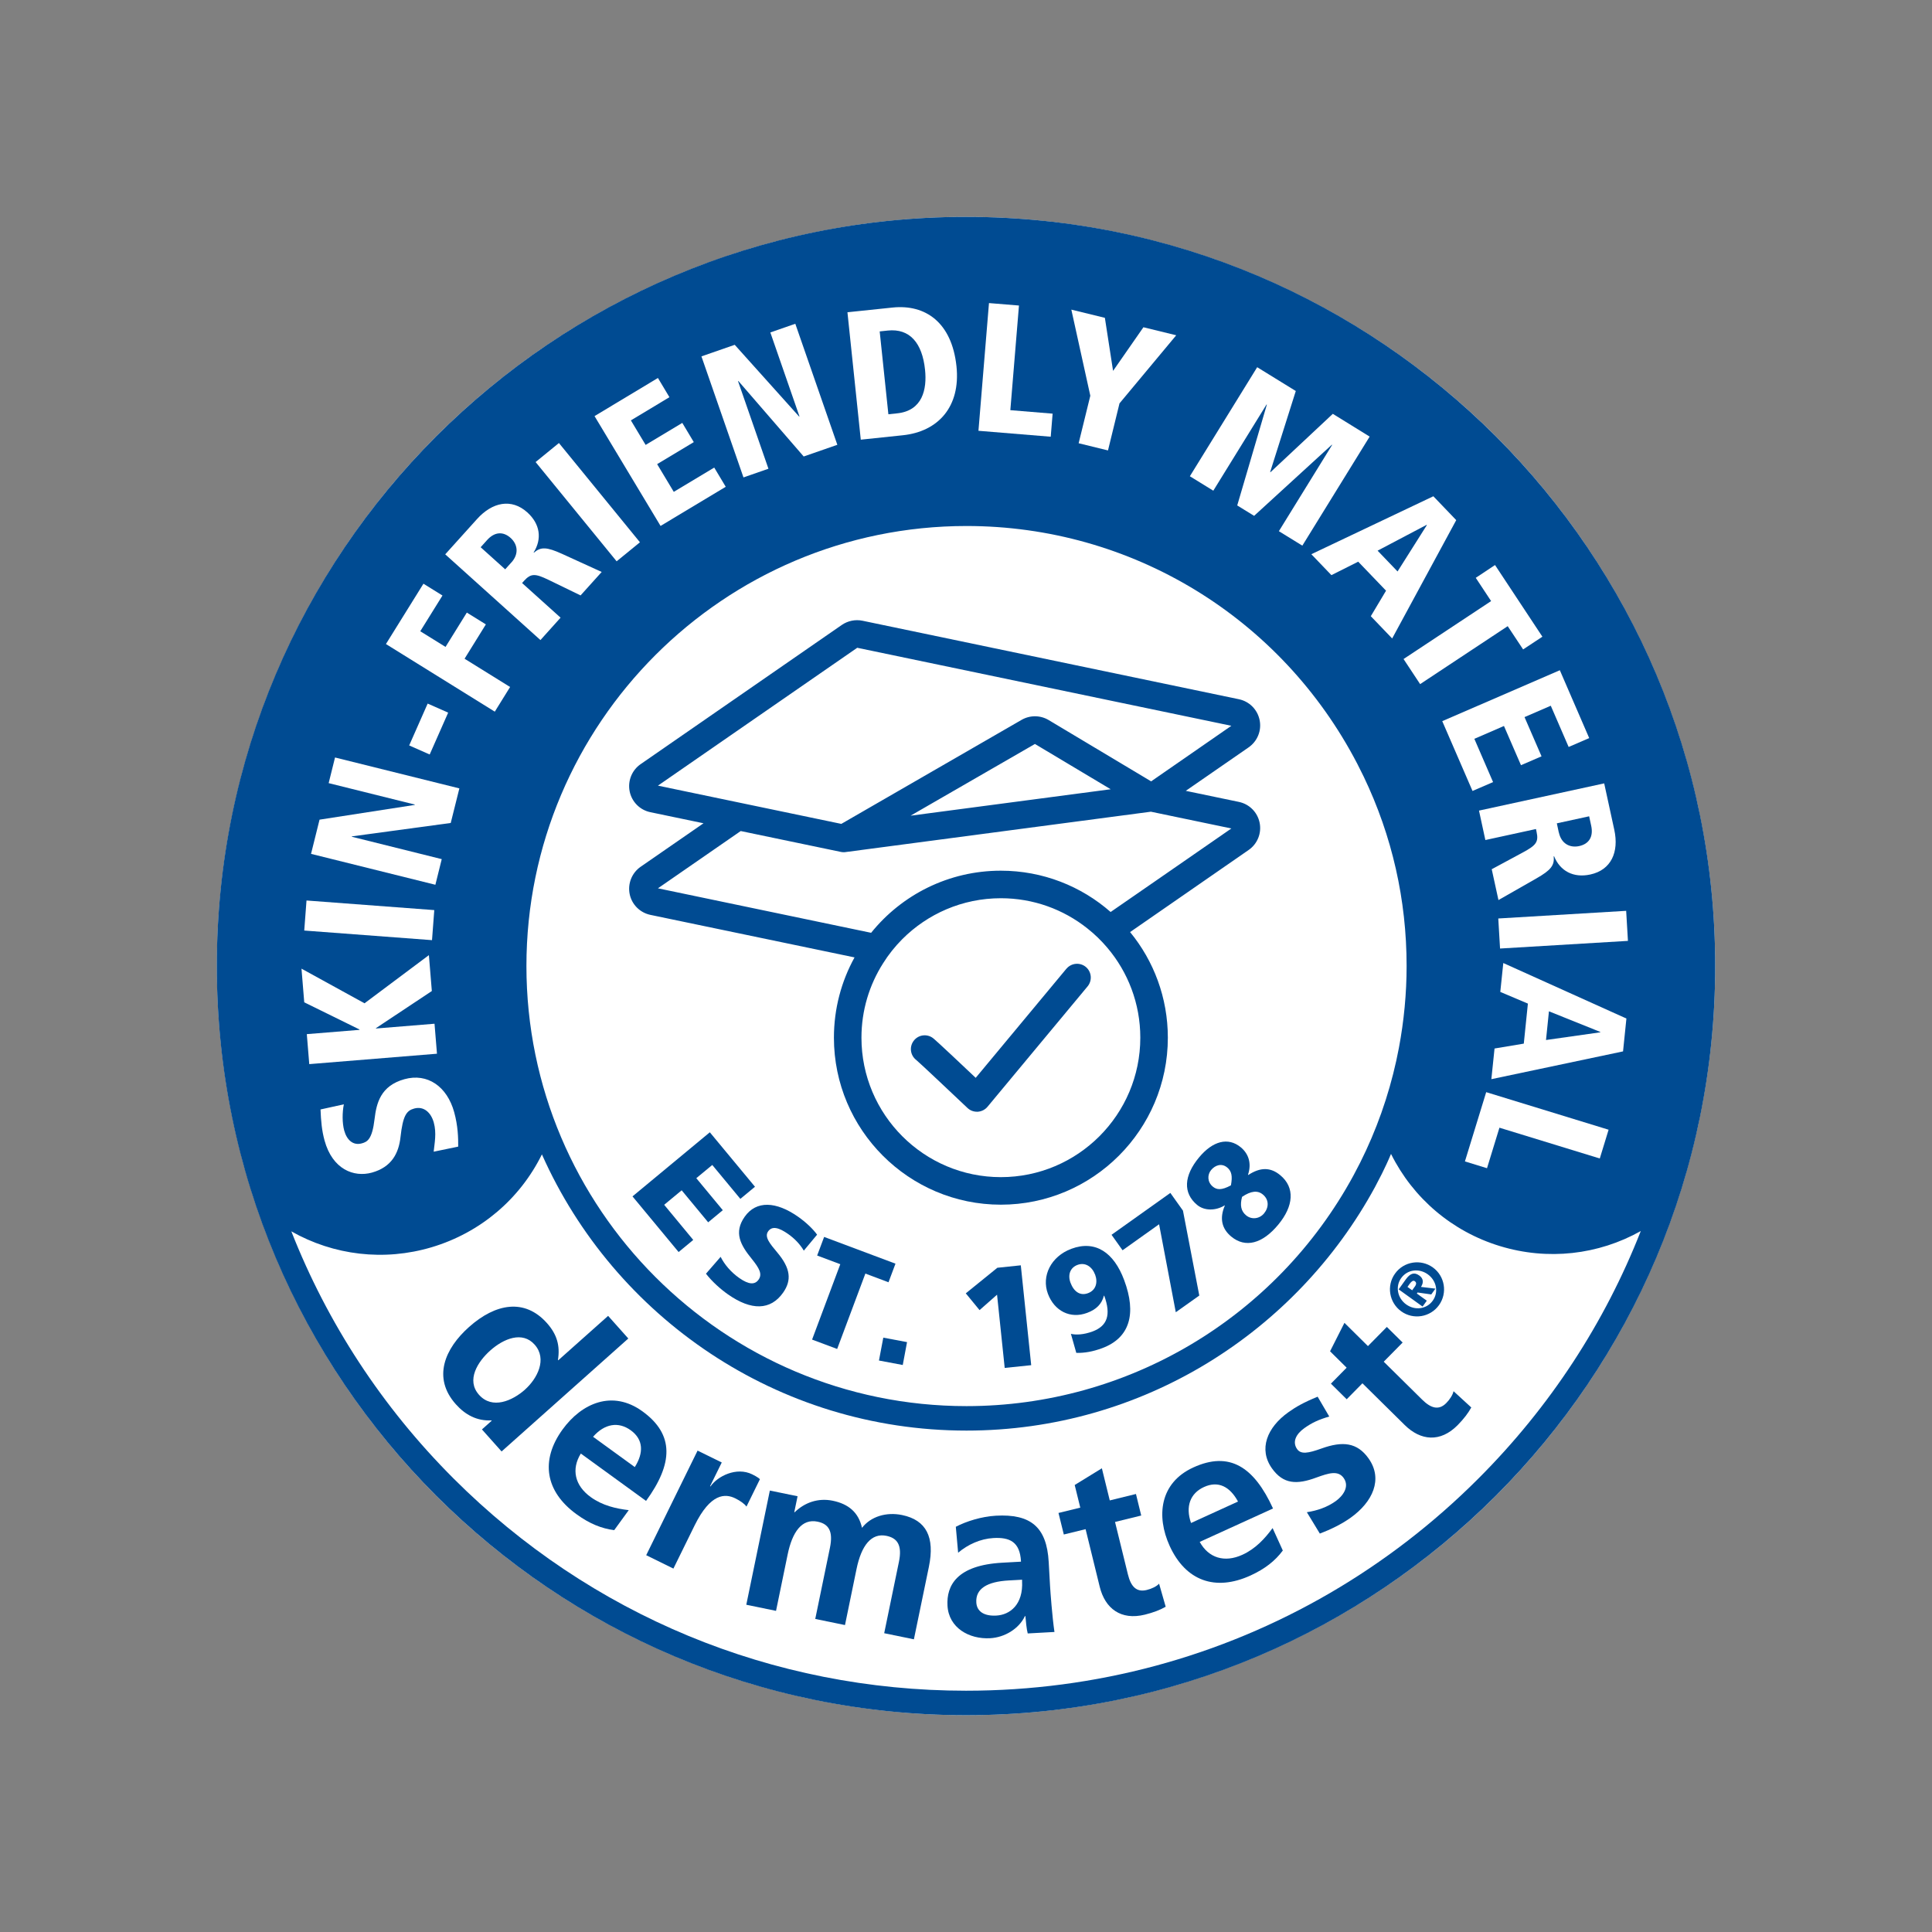
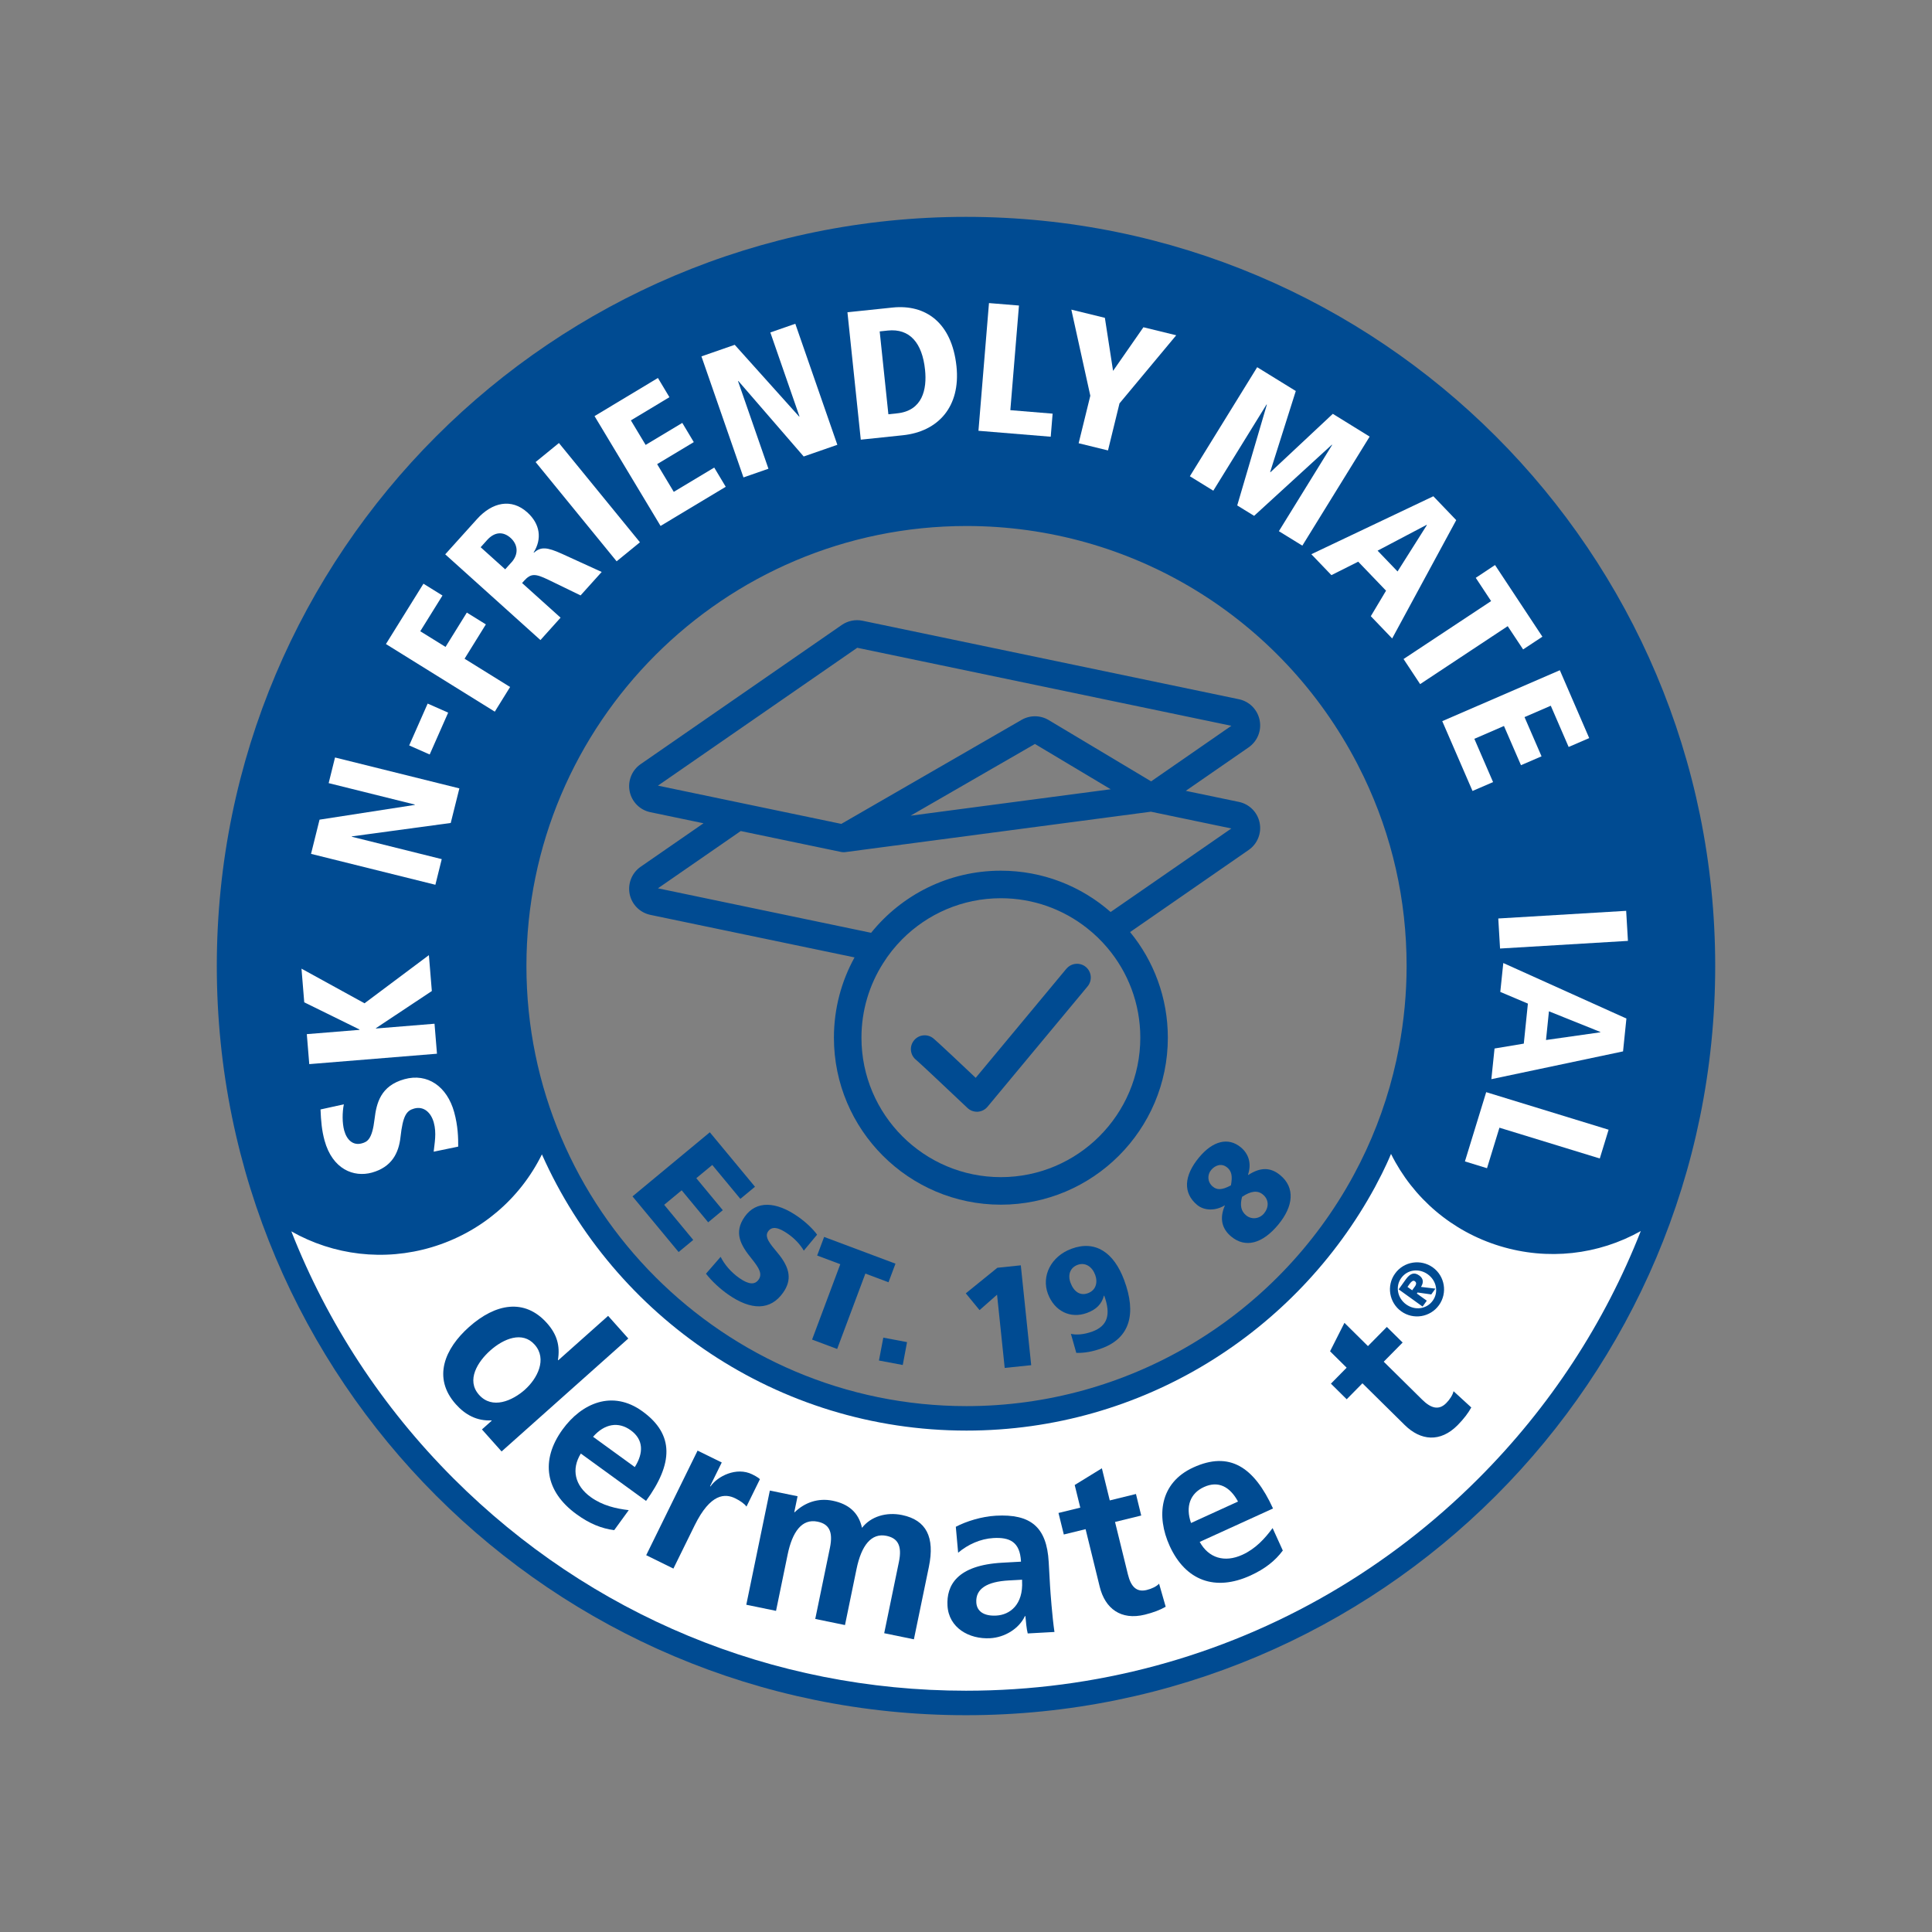
<svg xmlns="http://www.w3.org/2000/svg" id="a" width="111.38mm" height="111.38mm" viewBox="0 0 315.73 315.73">
  <rect x="0" y="0" width="315.73" height="315.73" fill="#808080" stroke="none" />
-   <circle cx="157.87" cy="157.87" r="122.43" fill="#fff" />
  <path d="M157.87,35.44c-67.62,0-122.44,54.81-122.44,122.43s54.82,122.43,122.44,122.43,122.43-54.81,122.43-122.43-54.81-122.43-122.43-122.43ZM157.95,85.96c26.93,0,51.4,14.89,63.86,38.86l1.05,2.1c4.65,9.71,7.01,20.13,7.01,30.95,0,4.47-.43,8.97-1.26,13.38l-.43,2.1c-1.27,5.78-3.26,11.38-5.9,16.65l-1.1,2.11c-12.63,23.24-36.86,37.68-63.23,37.68-39.66,0-71.92-32.26-71.92-71.92s32.26-71.91,71.92-71.91Z" fill="#004b92" />
  <path d="M202.47,131.05l-8.69-1.81,10.28-7.11c1.43-1,2.14-2.74,1.79-4.45-.35-1.72-1.67-3.05-3.38-3.41l-61.52-12.83c-1.17-.24-2.39.01-3.37.68l-32.89,22.76c-1.43.99-2.13,2.74-1.79,4.45.35,1.71,1.68,3.05,3.39,3.4l8.68,1.81-10.28,7.11c-1.43,1-2.13,2.74-1.79,4.46.35,1.71,1.68,3.04,3.39,3.4l33.36,6.95c-2.15,3.9-3.37,8.37-3.37,13.12,0,15.05,12.24,27.29,27.28,27.29s27.29-12.24,27.29-27.29c0-6.54-2.31-12.56-6.17-17.26l7.02-4.86,12.36-8.56c1.43-.99,2.14-2.74,1.79-4.45-.35-1.71-1.67-3.04-3.38-3.4ZM107.52,128.39l32.57-22.53,13.67,2.85,47.47,9.9-13.11,9.08-16.75-10.02c-1.36-.81-3.05-.82-4.42-.03l-29.46,17-29.97-6.25ZM181.51,128.98l-32.7,4.32,20.32-11.72,12.38,7.4ZM186.35,169.58c0,12.57-10.22,22.79-22.79,22.79s-22.78-10.22-22.78-22.79c0-4.46,1.29-8.63,3.53-12.15.89-1.43,1.95-2.75,3.13-3.94,4.13-4.14,9.83-6.7,16.12-6.7,5.32,0,10.23,1.83,14.11,4.91,1.21.95,2.31,2.02,3.3,3.19,3.36,3.97,5.38,9.1,5.38,14.69ZM189.14,143.76l-7.64,5.28c-4.8-4.21-11.08-6.75-17.94-6.75-8.56,0-16.21,3.96-21.2,10.15l-34.84-7.27,13.53-9.36,16.36,3.41c.15.03.3.05.45.05h.02c.1,0,.19,0,.28-.02l49.92-6.6,13.15,2.74-12.09,8.37Z" fill="#004b92" />
  <path d="M174.28,158.3l-14.83,17.84c-6.52-6.17-6.89-6.43-7.03-6.53-1.01-.72-2.42-.49-3.14.53-.71.99-.5,2.35.46,3.09.61.51,5.43,5.06,8.36,7.83.42.4.97.62,1.55.62.04,0,.09,0,.13,0,.62-.04,1.2-.33,1.6-.81l16.36-19.68c.79-.96.66-2.37-.29-3.17-.96-.79-2.37-.66-3.17.29Z" fill="#004b92" />
  <polygon points="88.57 188.65 88.57 188.65 88.57 188.64 88.57 188.65" fill="#fff" />
  <path d="M245.13,203.64c-7.85-2.39-14.21-7.85-17.79-15.03,0-.01-.01-.02-.02-.03-.23.57-.49,1.12-.74,1.68-.25.52-.49,1.04-.75,1.56l-1.12,2.16c-12.87,23.69-37.97,39.81-66.77,39.81-30.91,0-57.56-18.57-69.38-45.14-3.59,7.29-10.04,12.79-18,15.17-7.8,2.33-16.04,1.33-22.95-2.59,5.88,14.96,14.81,28.69,26.51,40.39,22.37,22.36,52.11,34.68,83.75,34.68,21.23,0,41.6-5.56,59.47-15.96,8.76-5.1,16.92-11.36,24.27-18.72,11.71-11.71,20.65-25.46,26.53-40.44-6.95,3.9-15.21,4.84-23.01,2.46Z" fill="#fff" />
  <circle cx="157.87" cy="157.87" r="109.45" fill="none" />
  <path d="M78.76,233.6l1.6-1.43-.05-.05c-2.37.12-4.27-.9-5.82-2.64-3.87-4.34-1.78-9.12,2.17-12.63,4.31-3.84,9.07-4.72,12.72-.63,1.65,1.85,2.17,3.71,1.8,6.03l.05.05,8.15-7.26,3.3,3.7-20.71,18.46-3.2-3.59ZM85.79,227.09c1.99-1.77,3.69-4.98,1.58-7.35-1.99-2.24-5.05-1-7.26.97-2.02,1.8-3.97,4.83-1.83,7.23,2.16,2.43,5.44.99,7.52-.85Z" fill="#004b92" />
  <path d="M100.38,250.06c-2.05-.26-4.04-1.05-6.16-2.6-5.12-3.71-5.95-8.8-2.28-13.86,3.13-4.31,8.16-6.51,13.06-2.95,5.24,3.8,4.99,8.56.58,14.63l-10.66-7.74c-1.58,2.56-1,5.22,1.61,7.11,1.92,1.39,4.12,1.89,6.22,2.14l-2.37,3.26ZM103.74,239.75c1.46-2.32,1.43-4.49-.66-6.01-2.01-1.46-4.28-1.09-6.16,1.06l6.82,4.95Z" fill="#004b92" />
  <path d="M105.6,254.16l8.4-17.1,3.95,1.94-1.91,3.88.07.03c1.15-1.66,4.23-3.24,6.82-1.97.93.46,1.14.69,1.26.79l-2.2,4.48c-.29-.43-1.02-.95-1.81-1.34-1.66-.82-4.06-.88-6.67,4.43l-3.46,7.04-4.45-2.19Z" fill="#004b92" />
  <path d="M144.5,266.89l2.4-11.63c.58-2.79-.29-3.91-2.03-4.27-2.46-.51-4.1,1.54-4.9,5.45l-1.88,9.13-4.86-1,2.4-11.63c.56-2.72-.21-3.9-2.03-4.27-2.54-.52-4.12,1.64-4.89,5.41l-1.89,9.17-4.86-1,3.85-18.66,4.53.93-.54,2.61h.07c1.66-1.61,3.85-2.36,6.21-1.88,2.57.53,4.22,1.89,4.79,4.43,1.44-1.86,3.98-2.62,6.55-2.09,3.95.82,5.38,3.6,4.38,8.46l-2.45,11.85-4.86-1Z" fill="#004b92" />
  <path d="M167.95,266.93c-.19-.69-.3-1.98-.38-2.83h-.07c-.99,2.1-3.33,3.49-5.69,3.62-3.44.19-6.77-1.7-6.97-5.32-.18-3.29,1.52-6.61,8.95-7.02l3.06-.17v-.07c-.18-3.18-1.85-3.94-4.51-3.79-2.11.12-4.17,1.05-5.76,2.4l-.38-4.24c1.73-.91,4.24-1.68,6.53-1.81,5.69-.32,8.33,1.83,8.65,7.56l.22,3.92c.06,1,.35,4.98.72,7.52l-4.36.24ZM167.01,258.16l-2.18.12c-3.51.2-5.41,1.34-5.28,3.59.08,1.48,1.27,2.26,3.27,2.15,2.21-.12,4.42-1.77,4.21-5.65v-.22Z" fill="#004b92" />
  <path d="M190.51,262.57c-.94.54-2.02.95-3.42,1.3-3.92.96-6.49-1-7.37-4.55l-2.31-9.42-3.56.87-.87-3.52,3.56-.87-.91-3.7,4.44-2.73,1.29,5.25,4.28-1.05.86,3.52-4.28,1.05,2.11,8.59c.48,1.94,1.37,2.94,3.06,2.53.83-.2,1.61-.58,2.03-1.03l1.08,3.77Z" fill="#004b92" />
  <path d="M209.63,253.4c-1.23,1.66-2.9,2.99-5.29,4.08-5.76,2.62-10.59.85-13.19-4.84-2.21-4.85-1.65-10.31,3.87-12.83,5.89-2.69,9.9-.12,13.02,6.71l-11.98,5.46c1.45,2.63,4.05,3.44,6.98,2.1,2.15-.98,3.67-2.65,4.93-4.36l1.67,3.67ZM202.32,245.39c-1.3-2.41-3.2-3.46-5.56-2.38-2.26,1.03-3.06,3.19-2.12,5.88l7.67-3.5Z" fill="#004b92" />
-   <path d="M213.57,247.13c1.72-.27,3.32-.82,4.71-1.81,1.08-.77,2.35-2.31,1.3-3.79-.92-1.29-2.47-.78-4.42-.08-3.23,1.21-5.44,1.11-7.29-1.48-2.23-3.13-.82-6.69,2.68-9.18,1.23-.88,2.53-1.62,4.78-2.54l1.9,3.24c-1.73.51-2.79.99-4.06,1.89-1.42,1.01-2,2.29-1.19,3.44.62.87,1.77.69,3.97-.1,3.47-1.25,5.84-.99,7.69,1.6,2.43,3.4.69,7.14-2.93,9.72-1.48,1.05-3.27,1.92-5.02,2.58l-2.12-3.49Z" fill="#004b92" />
  <path d="M240.44,230.01c-.52.94-1.22,1.86-2.23,2.89-2.84,2.87-6.05,2.55-8.66-.03l-6.9-6.81-2.57,2.61-2.58-2.55,2.57-2.61-2.71-2.68,2.35-4.65,3.84,3.8,3.09-3.13,2.58,2.55-3.09,3.13,6.29,6.21c1.42,1.4,2.71,1.79,3.93.55.6-.61,1.06-1.34,1.19-1.94l2.89,2.65Z" fill="#004b92" />
  <path d="M228.99,214.3c-1.95-1.4-2.46-4.16-1.01-6.17,1.44-2.01,4.22-2.41,6.17-1.01,1.97,1.41,2.44,4.18,1.01,6.17-1.43,1.99-4.2,2.43-6.17,1.01ZM233.33,208.25c-1.39-1-3.31-.83-4.35.62-.97,1.35-.63,3.25.82,4.3,1.46,1.05,3.36.76,4.34-.61,1.01-1.4.61-3.29-.81-4.31ZM233.91,211.54l-2.25-.32-.12.17,1.63,1.17-.69.96-3.91-2.81,1.16-1.62c.71-.99,1.38-1.24,2.2-.65.65.46.78,1.1.29,1.87l2.36.28-.69.96ZM231.2,210.28c.3-.42.29-.71,0-.91-.27-.19-.57.08-.81.41l-.38.53.77.55.41-.58Z" fill="#004b92" />
  <path d="M103.37,195.51l12.63-10.47,7.38,8.9-2.39,1.98-4.59-5.54-2.61,2.16,4.33,5.23-2.39,1.98-4.33-5.23-2.86,2.37,4.75,5.74-2.39,1.98-7.54-9.1Z" fill="#004b92" />
  <path d="M117.77,205.4c.6,1.19,1.61,2.45,3.05,3.46,1.56,1.09,2.54,1.12,3.15.26.65-.92.11-1.87-1.12-3.4-1.85-2.27-2.96-4.29-1.16-6.87,1.89-2.69,5.14-2.54,8.75,0,1.25.88,2.41,1.97,3.09,2.92l-2.17,2.61c-.63-1.07-1.53-1.99-2.55-2.71-1.52-1.07-2.63-1.36-3.28-.44s.3,2.02,1.5,3.46c2.16,2.57,2.38,4.51.95,6.55-2.05,2.92-5.2,2.96-9.01.29-1.21-.85-2.59-2.08-3.6-3.38l2.39-2.75Z" fill="#004b92" />
  <path d="M132.71,218.92l4.61-12.32-3.78-1.42,1.14-3.04,11.66,4.37-1.14,3.04-3.78-1.42-4.61,12.32-4.09-1.53Z" fill="#004b92" />
  <path d="M143.64,222.34l.71-3.74,3.88.73-.7,3.74-3.88-.73Z" fill="#004b92" />
  <path d="M164.19,223.55l-1.25-11.97-2.86,2.52-2.25-2.74,5.16-4.18,3.83-.4,1.7,16.32-4.35.45Z" fill="#004b92" />
  <path d="M180.4,211.75c-.35,1.34-1.22,2.24-2.74,2.8-2.75,1.03-5.36-.31-6.41-3.12-1.08-2.88.48-6.1,3.83-7.35,3.92-1.46,6.95.59,8.63,5.11,2.06,5.51.92,9.44-3.57,11.12-1.56.58-2.91.81-4.25.78l-.88-3.11c.82.19,2.04.16,3.54-.39,2.4-.9,3.06-2.7,1.9-5.86l-.04.02ZM178.97,208.32c-.49-1.32-1.61-2.08-2.88-1.61-1.21.45-1.62,1.63-1.15,2.91.54,1.45,1.57,2.2,2.87,1.71,1.28-.48,1.63-1.74,1.16-3.02Z" fill="#004b92" />
-   <path d="M192.15,214.45l-2.73-14.38-5.97,4.25-1.8-2.53,9.61-6.84,2.06,2.89,2.67,13.88-3.83,2.72Z" fill="#004b92" />
  <path d="M203.99,192.02c2-1.3,3.65-1.28,5.23.03,2.44,2.02,2.19,5.05-.33,8.09-2.58,3.11-5.36,3.86-7.68,1.94-1.52-1.26-1.96-2.94-1.04-5.08l-.02-.02c-1.48.91-3.32.91-4.5-.06-2.37-1.96-2.17-4.79.29-7.76,2.24-2.7,4.76-3.38,6.84-1.66,1.32,1.1,1.77,2.69,1.17,4.48l.04.03ZM200.53,190.78c-.89-.73-1.95-.37-2.61.43-.64.78-.62,1.96.27,2.7.63.53,1.41.65,2.97-.2.28-1.51.12-2.31-.62-2.93ZM203.65,198.62c.89.73,2.17.58,2.92-.32.81-.98.83-2.25-.19-3.09-.85-.71-1.94-.6-3.4.38-.37,1.4-.17,2.34.67,3.03Z" fill="#004b92" />
  <path d="M70.87,188.22c.14-1.41.5-3.03.02-4.77-.45-1.62-1.62-2.73-3.21-2.29-1.24.34-1.84,1.13-2.23,4.66-.29,2.66-1.47,4.92-4.68,5.81-2.95.81-6.43-.53-7.73-5.24-.45-1.65-.58-3.14-.66-5.08l3.81-.84c-.26,1.32-.28,3.03.06,4.28.42,1.53,1.44,2.5,2.88,2.1.9-.25,1.69-.65,2.08-3.97.31-2.61.99-5.44,4.89-6.52,3.76-1.04,6.96,1.19,8.12,5.38.63,2.28.67,4.23.66,5.64l-4,.83Z" fill="#fff" />
  <path d="M70.58,161.95l-9.14,6.07v.06s9.57-.78,9.57-.78l.4,4.9-20.87,1.7-.4-4.9,8.61-.7v-.06s-9.03-4.44-9.03-4.44l-.45-5.5,10.3,5.66,10.52-7.87.48,5.86Z" fill="#fff" />
-   <path d="M70.6,153.64l-20.88-1.57.37-4.91,20.88,1.57-.37,4.91Z" fill="#fff" />
  <path d="M73.67,134.49l-16.16,2.19-.02.06,14.7,3.66-1.04,4.19-20.32-5.05,1.39-5.59,15.56-2.41v-.06s-14.07-3.5-14.07-3.5l1.04-4.19,20.32,5.05-1.41,5.65Z" fill="#fff" />
  <path d="M70.22,123.3l-3.35-1.48,3.02-6.84,3.35,1.48-3.02,6.84Z" fill="#fff" />
  <path d="M80.86,116.3l-17.79-11.05,6.13-9.86,3.11,1.93-3.63,5.84,4.13,2.56,3.48-5.61,3.11,1.93-3.48,5.61,7.44,4.62-2.5,4.03Z" fill="#fff" />
  <path d="M94.87,97.3l-5.25-2.55c-2.11-1.01-2.84-1.1-3.98.17l-.32.36,6.29,5.66-3.29,3.66-15.56-14.01,5.2-5.77c2.49-2.76,5.62-3.42,8.21-1.09,2.12,1.91,2.42,4.35,1.04,6.55l.04.04c1.12-.97,2.07-.96,4.62.2l6.46,2.95-3.45,3.83ZM83.58,91.91c1.26-1.4,1.01-2.96-.12-3.99-1.27-1.14-2.67-.99-3.87.35l-1.04,1.16,4.01,3.61,1.02-1.14Z" fill="#fff" />
  <path d="M100.77,91.73l-13.24-16.22,3.81-3.11,13.24,16.22-3.81,3.11Z" fill="#fff" />
  <path d="M107.95,85.95l-10.79-17.95,10.36-6.23,1.88,3.14-6.3,3.79,2.41,4.01,5.99-3.6,1.88,3.14-5.99,3.6,2.72,4.53,6.61-3.97,1.88,3.14-10.67,6.41Z" fill="#fff" />
  <path d="M131.34,74.6l-10.67-12.33-.06.02,4.97,14.31-4.08,1.42-6.87-19.78,5.44-1.89,10.52,11.72.06-.02-4.76-13.72,4.08-1.42,6.87,19.78-5.5,1.91Z" fill="#fff" />
  <path d="M140.67,71.85l-2.18-20.82,7.37-.77c5.37-.56,9.69,2.42,10.45,9.61.69,6.59-2.99,10.66-8.77,11.26l-6.86.72ZM146.61,67.55c4.15-.43,4.9-3.92,4.56-7.14-.46-4.36-2.49-6.77-6.1-6.39l-1.31.14,1.42,13.54,1.43-.15Z" fill="#fff" />
  <path d="M159.9,70.4l1.72-20.87,4.9.4-1.41,17.1,6.91.57-.31,3.77-11.81-.97Z" fill="#fff" />
  <path d="M176.27,72.45l1.91-7.78-3.1-14.07,5.48,1.34,1.34,8.67,4.96-7.13,5.36,1.31-9.27,11.13-1.88,7.69-4.78-1.17Z" fill="#fff" />
  <path d="M209,86.8l8.7-14.09-.05-.03-12.7,11.62-2.76-1.7,4.84-16.47-.05-.03-8.7,14.09-3.83-2.36,11-17.82,6.31,3.89-4.19,13.24.05.03,10.19-9.54,6.02,3.72-11,17.82-3.83-2.36Z" fill="#fff" />
  <path d="M224.02,100.7l2.49-4.17-4.55-4.74-4.38,2.2-3.28-3.42,19.94-9.47,3.74,3.9-10.47,19.34-3.49-3.64ZM233.18,85.81l-.04-.04-8.01,4.22,3.26,3.4,4.79-7.58Z" fill="#fff" />
  <path d="M229.37,107.7l14.31-9.47-2.51-3.8,3.15-2.09,7.74,11.71-3.15,2.08-2.52-3.8-14.31,9.47-2.71-4.1Z" fill="#fff" />
  <path d="M235.7,117.85l19.21-8.32,4.8,11.09-3.36,1.45-2.92-6.74-4.29,1.86,2.78,6.41-3.36,1.45-2.78-6.41-4.84,2.1,3.06,7.07-3.36,1.45-4.95-11.42Z" fill="#fff" />
-   <path d="M243.78,142.05l5.14-2.77c2.06-1.12,2.56-1.66,2.19-3.33l-.1-.47-8.27,1.8-1.04-4.81,20.46-4.45,1.65,7.59c.79,3.64-.51,6.56-3.91,7.3-2.79.61-4.95-.58-5.93-2.98h-.06c.14,1.49-.43,2.26-2.86,3.64l-6.17,3.52-1.1-5.04ZM254.75,136.04c.4,1.85,1.81,2.55,3.31,2.23,1.67-.36,2.36-1.59,1.97-3.35l-.33-1.52-5.28,1.15.32,1.5Z" fill="#fff" />
  <path d="M244.85,150.1l20.9-1.25.29,4.91-20.9,1.25-.29-4.91Z" fill="#fff" />
  <path d="M244.23,171.35l4.79-.8.67-6.54-4.51-1.91.49-4.72,20.12,9.07-.55,5.37-21.52,4.54.52-5.01ZM261.52,168.7v-.06s-8.39-3.37-8.39-3.37l-.48,4.69,8.88-1.26Z" fill="#fff" />
  <path d="M242.87,178.48l20.01,6.14-1.44,4.7-16.4-5.03-2.03,6.62-3.61-1.11,3.48-11.33Z" fill="#fff" />
</svg>